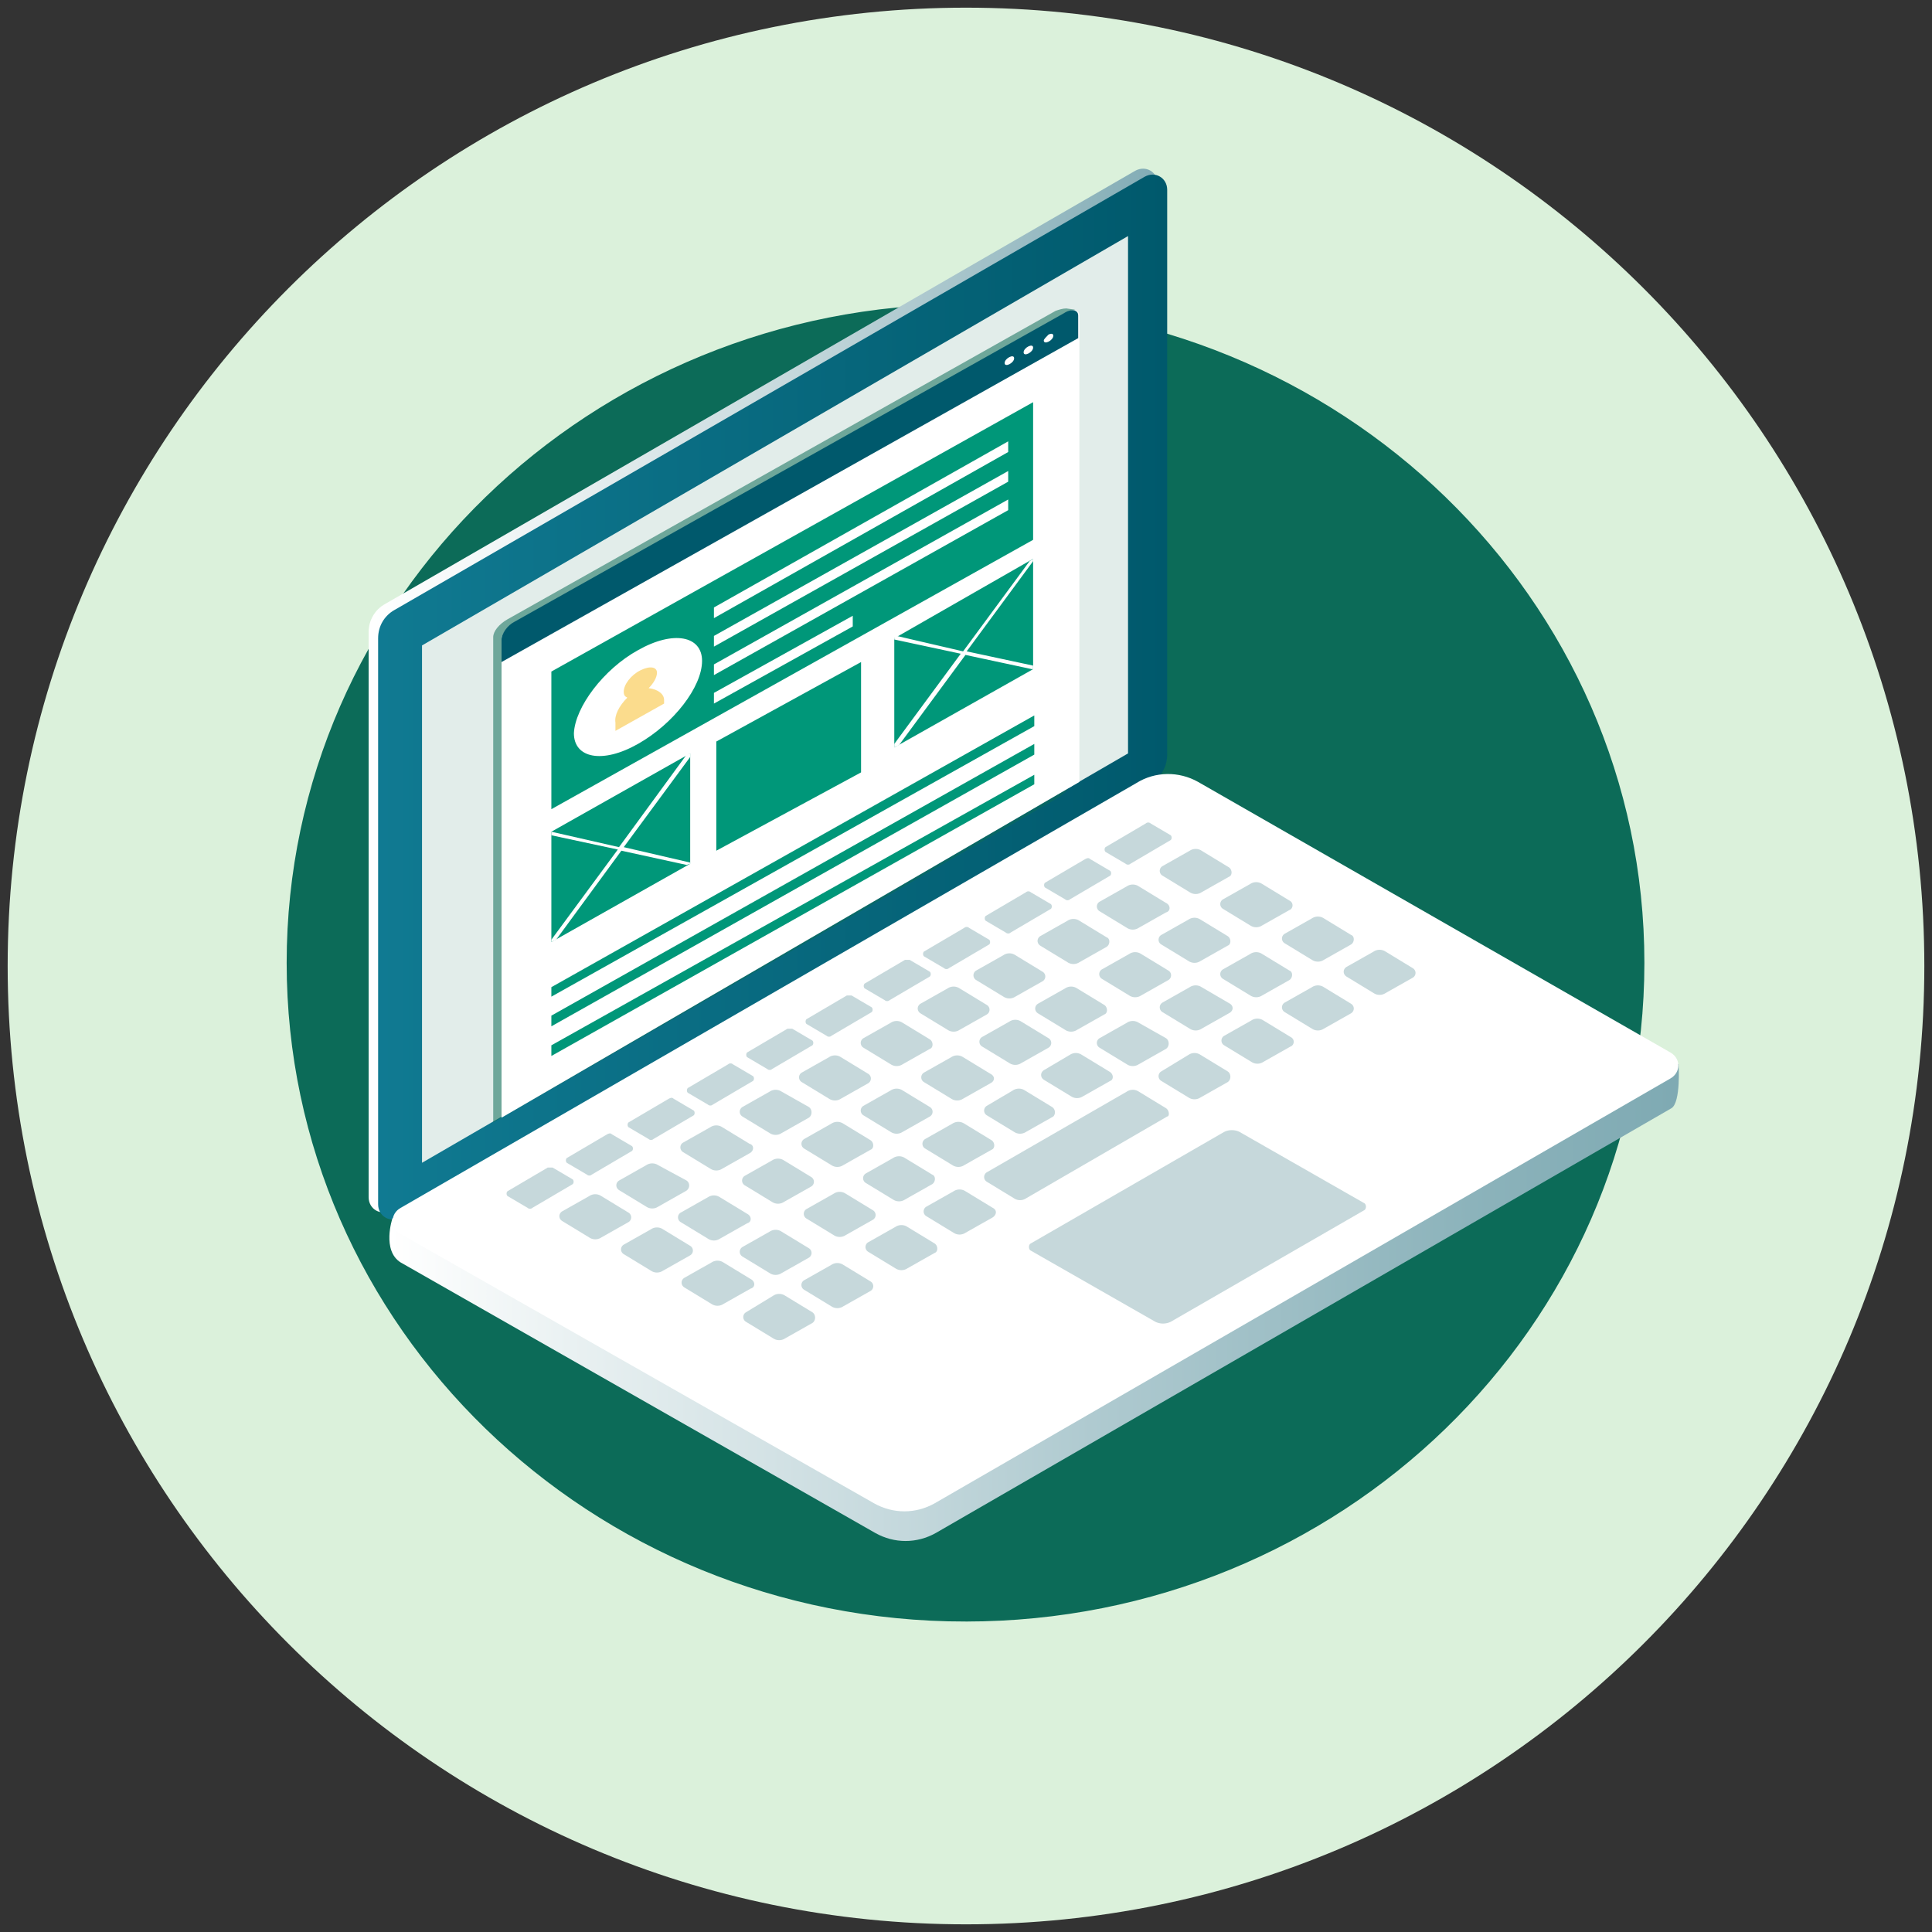
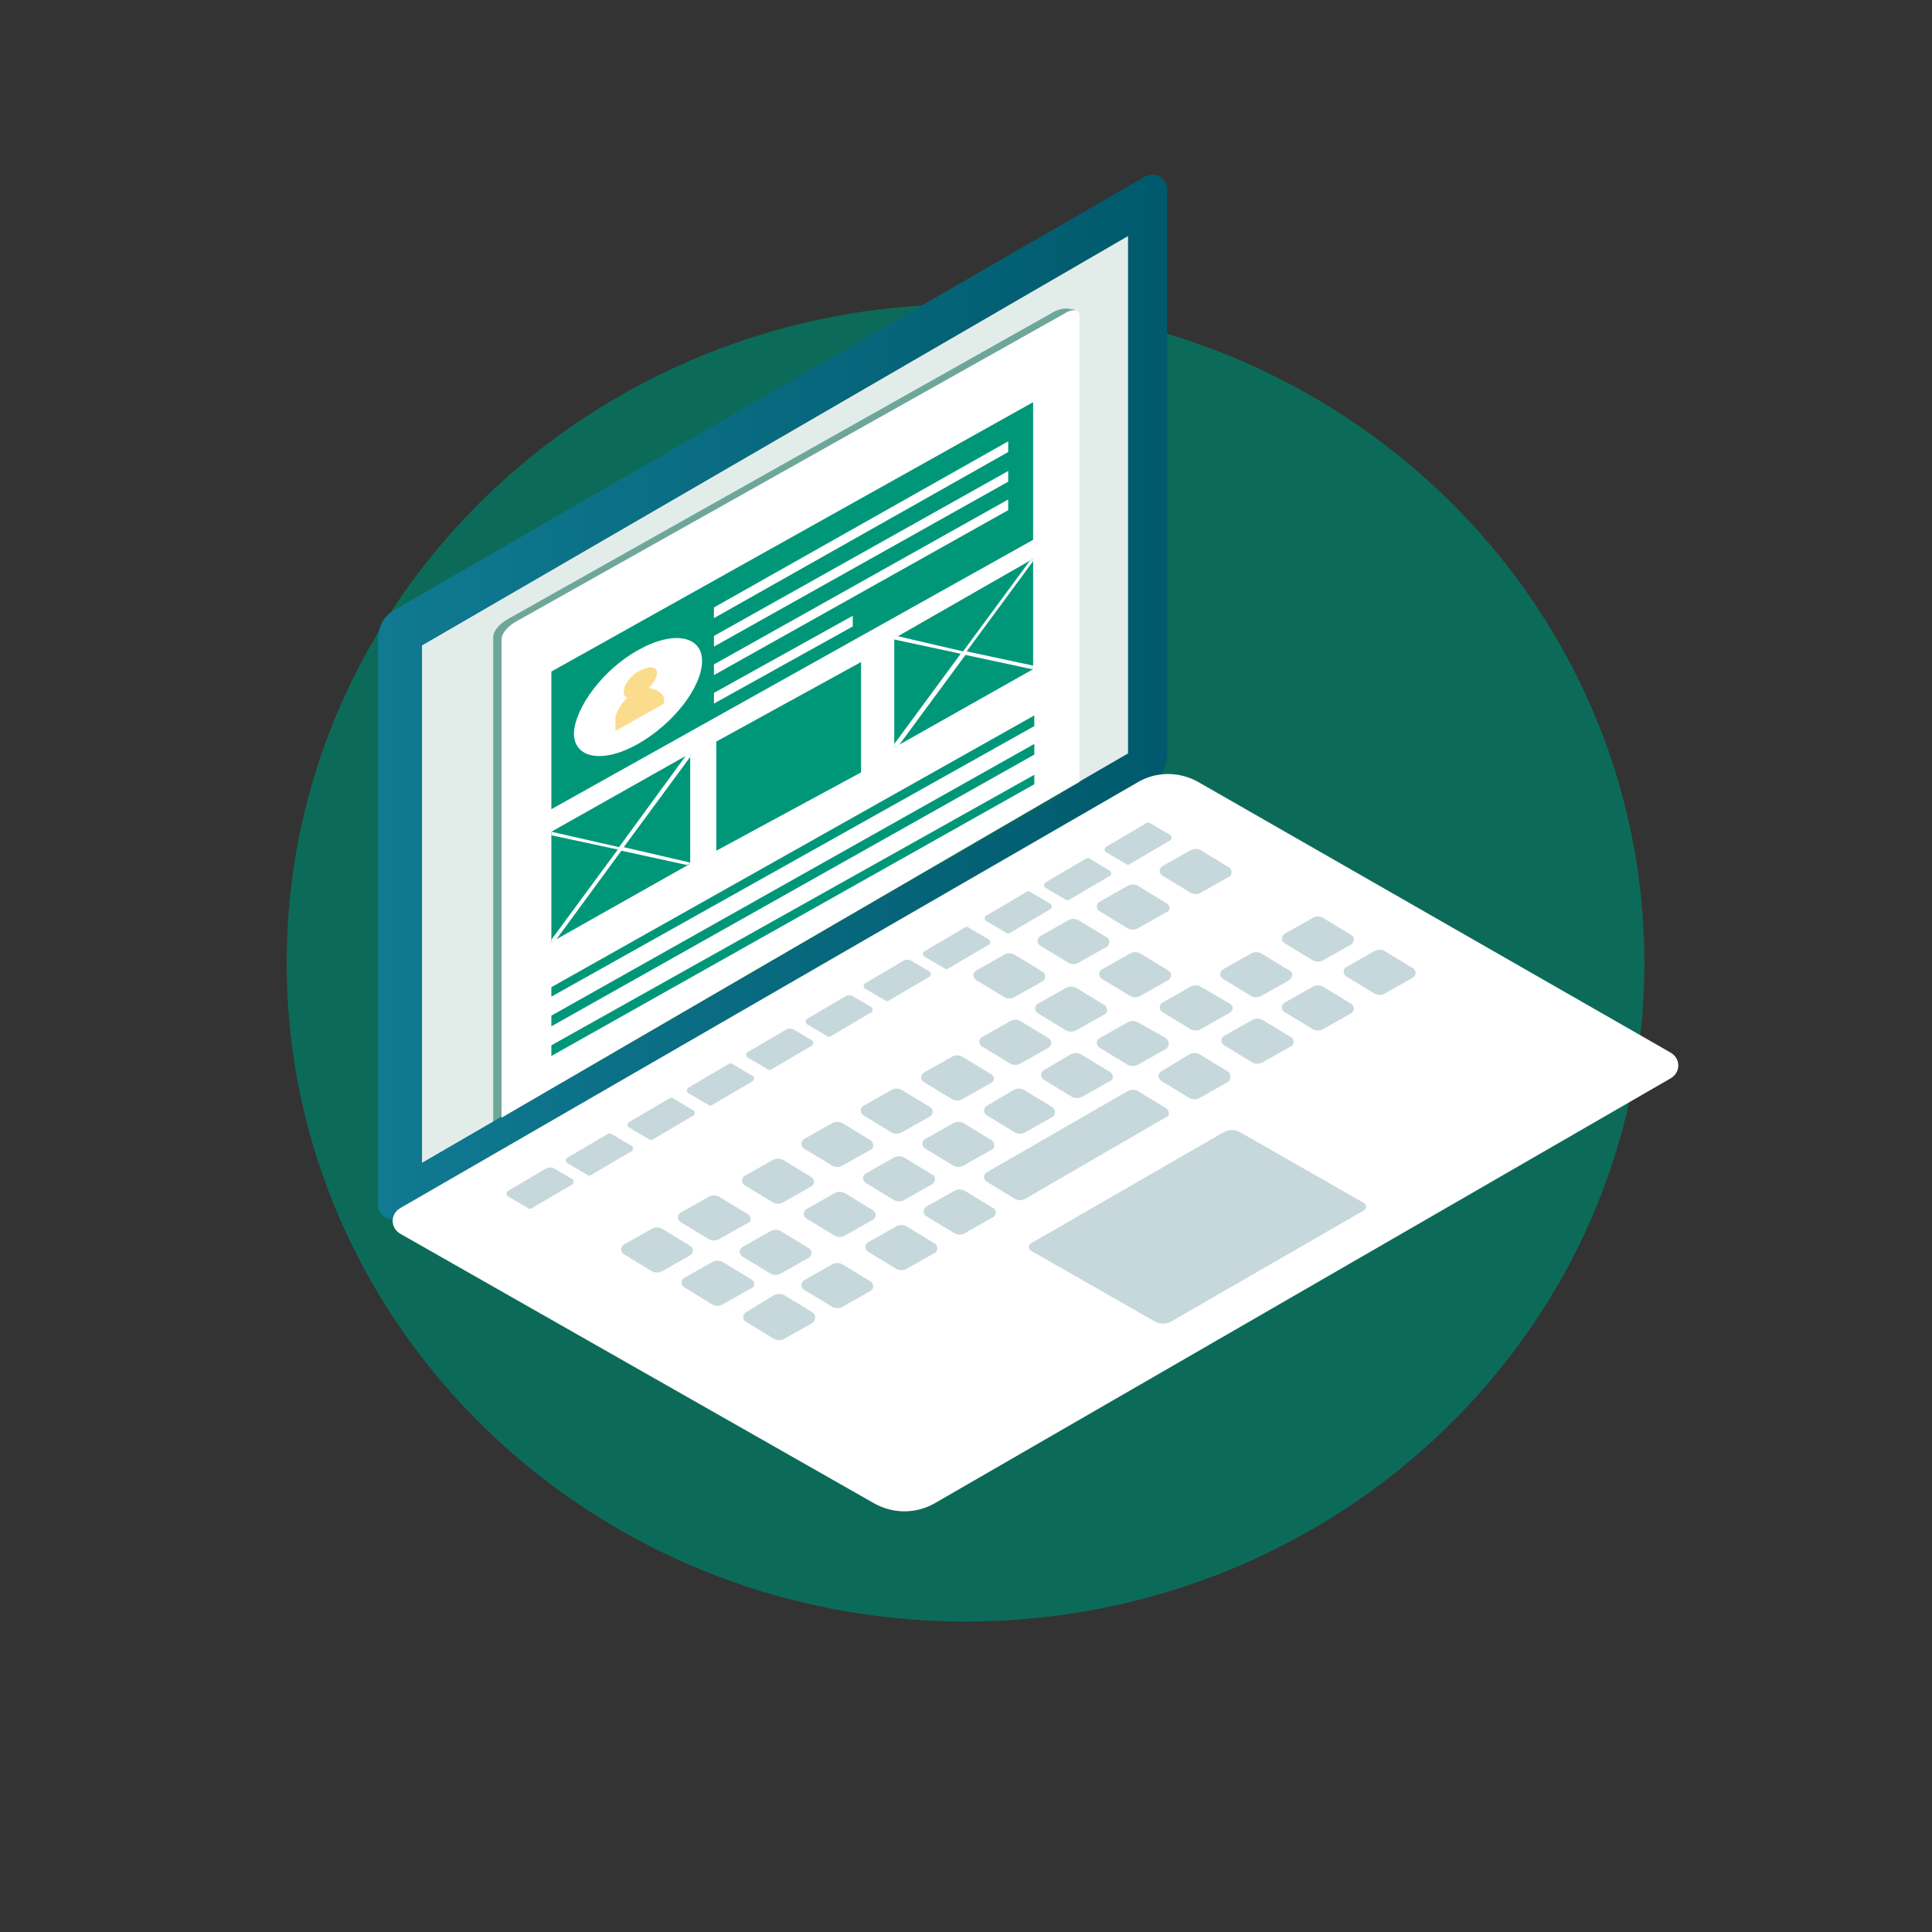
<svg xmlns="http://www.w3.org/2000/svg" xmlns:xlink="http://www.w3.org/1999/xlink" width="252" height="252" fill="none">
  <rect width="100%" height="100%" fill="#333333" stroke="none" />
  <g fill-rule="evenodd">
-     <path d="M126 251c69.036 0 125-55.964 125-125S195.036 1 126 1 1 56.964 1 126s55.964 125 125 125z" fill="#dbf1db" />
    <path d="M125.938 211.187c48.728 0 88.23-38.323 88.23-85.598s-39.502-85.597-88.23-85.597-88.23 38.323-88.23 85.598 39.502 85.598 88.23 85.598z" fill="#0c6b58" stroke="#0c6b58" stroke-width=".635" />
  </g>
-   <path d="M50.249 78.77l97.815-56.491c1.393-.774 2.941.155 2.941 1.702v73.671c0 1.548-.774 2.94-2.167 3.714l-97.815 56.492c-1.393.773-2.941-.155-2.941-1.703V82.484c0-1.548.774-2.941 2.167-3.715z" fill="url(#A)" />
  <path d="M51.487 79.544l97.815-56.491c1.393-.774 2.941.155 2.941 1.703v73.671c0 1.548-.774 2.941-2.167 3.715l-97.815 56.646c-1.393.774-2.941-.155-2.941-1.702V83.258c0-1.548.774-2.941 2.167-3.715z" fill="url(#B)" />
  <path d="M55.046 84.187l92.089-53.396v67.48l-92.089 53.396v-67.48z" fill="#e2edea" />
-   <path d="M156.267 105.855l62.682 32.966s.31 4.952-.928 5.726l-95.958 55.408c-2.477 1.393-5.417 1.393-7.894 0l-61.908-35.288c-2.476-1.547-1.083-5.726-1.083-5.726l97.041-53.241c2.476-1.238 5.572-1.238 8.048.155z" fill="url(#C)" />
  <path d="M156.267 101.985l61.599 35.288c1.393.774 1.393 2.631 0 3.405l-95.958 55.408c-2.476 1.393-5.417 1.393-7.893 0l-61.754-35.133c-1.393-.774-1.393-2.631 0-3.405l95.958-55.408c2.476-1.548 5.572-1.548 8.048-.155z" fill="#fff" />
  <g fill="#c6d8db">
    <path d="M161.684 147.643l16.251 9.286c.31.155.31.774 0 .929l-25.227 14.548c-.62.31-1.393.31-2.012 0l-16.251-9.286c-.31-.155-.31-.774 0-.929l25.227-14.548c.619-.31 1.393-.31 2.012 0zm-12.227-40.241l-5.262 3.096c-.155.154-.155.464 0 .619l2.631 1.547c.155.155.464.155.619 0l5.262-3.095c.155-.155.155-.464 0-.619l-2.631-1.548c-.155-.155-.464-.155-.619 0zm-7.893 4.643l-5.262 3.096c-.155.154-.155.464 0 .619l2.631 1.547c.155.155.464.155.619 0l5.262-3.095c.155-.155.155-.464 0-.619l-2.631-1.548c-.155-.154-.31-.154-.619 0zm-7.739 4.334l-5.262 3.095c-.155.155-.155.465 0 .62l2.631 1.547c.155.155.464.155.619 0l5.262-3.095c.155-.155.155-.465 0-.619l-2.631-1.548c-.155-.155-.464-.155-.619 0zm-8.048 4.643l-5.262 3.095c-.155.155-.155.465 0 .62l2.631 1.547c.155.155.464.155.619 0l5.262-3.095c.155-.155.155-.464 0-.619l-2.631-1.548c-.154-.155-.464-.155-.619 0zm-7.739 4.179l-5.262 3.095c-.155.155-.155.465 0 .619l2.631 1.548c.155.155.465.155.619 0l5.263-3.095c.154-.155.154-.465 0-.619l-2.631-1.548h-.62zm-7.583 4.643l-5.262 3.095c-.155.155-.155.465 0 .619l2.631 1.548c.155.155.464.155.619 0l5.262-3.095c.155-.155.155-.465 0-.619l-2.631-1.548h-.619zm-7.739 4.334l-5.262 3.095c-.155.155-.155.464 0 .619l2.631 1.548c.155.155.464.155.619 0l5.262-3.096c.155-.154.155-.464 0-.619l-2.631-1.547h-.619zm-7.739 4.643l-5.262 3.095c-.155.155-.155.464 0 .619l2.631 1.548c.155.155.464.155.619 0l5.262-3.096c.155-.154.155-.464 0-.619l-2.631-1.547c-.155-.155-.464-.155-.619 0zm-7.738 4.488l-5.262 3.095c-.155.155-.155.465 0 .62l2.631 1.547c.155.155.464.155.619 0l5.262-3.095c.155-.155.155-.464 0-.619l-2.631-1.548c-.155-.155-.309-.155-.619 0zm-8.048 4.643l-5.262 3.096c-.155.154-.155.464 0 .619l2.631 1.547c.155.155.464.155.619 0l5.262-3.095c.155-.155.155-.464 0-.619l-2.631-1.548c-.155-.155-.31-.155-.619 0zm-7.738 4.334l-5.262 3.095c-.155.155-.155.465 0 .619l2.631 1.548c.155.155.464.155.619 0l5.262-3.095c.155-.155.155-.465 0-.62l-2.631-1.547h-.619zm88.838-39.157l-3.56-2.167c-.464-.31-1.083-.31-1.548 0l-3.559 2.012a.72.72 0 0 0 0 1.238l3.559 2.167c.465.31 1.084.31 1.548 0l3.56-2.012c.464-.155.464-.929 0-1.238zm-8.203 4.643l-3.56-2.167c-.464-.309-1.083-.309-1.547 0l-3.56 2.012a.72.72 0 0 0 0 1.238l3.56 2.167c.464.31 1.083.31 1.547 0l3.56-2.012c.619-.155.619-.928 0-1.238zm-7.739 4.488l-3.559-2.167a1.41 1.41 0 0 0-1.548 0l-3.56 2.012c-.464.31-.464.929 0 1.239l3.56 2.166c.464.31 1.083.31 1.548 0l3.559-2.012c.465-.309.465-1.083 0-1.238z" />
    <use xlink:href="#D" />
-     <path d="M128.718 131.082l-3.56-2.167a1.41 1.41 0 0 0-1.548 0l-3.56 2.012c-.464.31-.464.929 0 1.239l3.56 2.166c.464.31 1.084.31 1.548 0l3.56-2.012a.72.72 0 0 0 0-1.238zm-7.429 4.489l-3.56-2.167c-.464-.31-1.083-.31-1.548 0l-3.559 2.012a.72.72 0 0 0 0 1.238l3.559 2.167a1.41 1.41 0 0 0 1.548 0l3.56-2.012c.464-.155.464-.929 0-1.238zm-8.048 4.488l-3.56-2.167c-.464-.309-1.083-.309-1.547 0l-3.56 2.012a.72.72 0 0 0 0 1.238l3.56 2.167c.464.31 1.083.31 1.547 0l3.56-2.012a.72.72 0 0 0 0-1.238zm-7.739 4.333l-3.56-2.012c-.464-.309-1.083-.309-1.547 0l-3.56 2.012c-.464.31-.464.929 0 1.239l3.56 2.166c.464.31 1.083.31 1.547 0l3.56-2.012c.465-.309.465-1.083 0-1.393zm-7.738 4.798l-3.56-2.166c-.464-.31-1.083-.31-1.548 0l-3.56 2.012a.72.72 0 0 0 0 1.238l3.56 2.167a1.41 1.41 0 0 0 1.548 0l3.56-2.012c.619-.31.619-1.084 0-1.239zm-8.203 4.798l-3.715-2.012a1.41 1.41 0 0 0-1.548 0l-3.56 2.012c-.464.31-.464.929 0 1.239l3.56 2.166c.464.31 1.083.31 1.548 0l3.56-2.012c.619-.309.619-1.083.155-1.393zm-7.584 4.179L78.417 156a1.41 1.41 0 0 0-1.548 0l-3.56 2.012c-.464.31-.464.929 0 1.239l3.56 2.166c.464.31 1.083.31 1.548 0l3.56-2.012a.72.72 0 0 0 0-1.238zm86.207-40.705l-3.559-2.166c-.465-.31-1.084-.31-1.548 0l-3.56 2.012a.72.72 0 0 0 0 1.238l3.56 2.167a1.41 1.41 0 0 0 1.548 0l3.559-2.012c.465-.155.619-.929 0-1.239zm-8.048 4.644l-3.559-2.167c-.465-.31-1.084-.31-1.548 0l-3.56 2.012a.72.72 0 0 0 0 1.238l3.56 2.167a1.41 1.41 0 0 0 1.548 0l3.559-2.012c.465-.155.465-.929 0-1.238z" />
    <use xlink:href="#E" />
    <path d="M144.04 131.082l-3.559-2.167a1.41 1.41 0 0 0-1.548 0l-3.56 2.012c-.464.31-.464.929 0 1.239l3.56 2.166c.464.31 1.083.31 1.548 0l3.559-2.012c.465-.154.465-.928 0-1.238z" />
    <use xlink:href="#E" x="-15.632" y="8.822" />
    <path d="M129.182 140.059l-3.559-2.167a1.41 1.41 0 0 0-1.548 0l-3.56 2.012a.72.72 0 0 0 0 1.238l3.56 2.167c.464.31 1.083.31 1.548 0l3.559-2.012c.619-.309.619-.928 0-1.238zm-7.893 4.334l-3.56-2.167c-.464-.31-1.083-.31-1.548 0l-3.559 2.012a.72.72 0 0 0 0 1.238l3.559 2.167a1.41 1.41 0 0 0 1.548 0l3.56-2.012a.72.72 0 0 0 0-1.238zm-7.738 4.333l-3.56-2.167a1.41 1.41 0 0 0-1.548 0l-3.56 2.012c-.464.31-.464.929 0 1.239l3.56 2.166c.464.31 1.084.31 1.548 0l3.56-2.012c.464-.154.464-.928 0-1.238zm-7.739 4.798l-3.56-2.167a1.41 1.41 0 0 0-1.548 0l-3.559 2.012a.72.72 0 0 0 0 1.238l3.559 2.167c.465.31 1.084.31 1.548 0l3.56-2.012a.72.72 0 0 0 0-1.238zm-8.358 4.798l-3.56-2.167a1.41 1.41 0 0 0-1.548 0l-3.56 2.012a.72.72 0 0 0 0 1.238l3.56 2.167c.464.31 1.083.31 1.548 0l3.56-2.012c.619-.155.619-.929 0-1.238zm-7.429 4.179l-3.56-2.167c-.464-.31-1.083-.31-1.548 0l-3.56 2.012a.72.72 0 0 0 0 1.238l3.56 2.167c.464.31 1.083.31 1.548 0l3.56-2.012a.72.72 0 0 0 0-1.238zm86.208-40.55l-3.56-2.167c-.464-.31-1.083-.31-1.548 0l-3.559 2.012a.72.72 0 0 0 0 1.238l3.559 2.167a1.41 1.41 0 0 0 1.548 0l3.56-2.012c.464-.31.464-1.084 0-1.238zm-8.049 4.643l-3.559-2.167c-.465-.31-1.084-.31-1.548 0l-3.56 2.012a.72.72 0 0 0 0 1.238l3.56 2.167a1.41 1.41 0 0 0 1.548 0l3.559-2.012c.465-.31.465-1.084 0-1.238zm-7.738 4.333l-3.715-2.166c-.464-.31-1.083-.31-1.548 0l-3.559 2.012a.72.72 0 0 0 0 1.238l3.559 2.166c.465.31 1.084.31 1.548 0l3.56-2.012c.619-.309.619-.928.155-1.238zm-8.358 4.489l-3.56-2.012c-.464-.31-1.083-.31-1.548 0l-3.56 2.012a.72.72 0 0 0 0 1.238l3.56 2.167a1.41 1.41 0 0 0 1.548 0l3.56-2.012c.464-.31.464-1.084 0-1.393zm-7.429 4.333l-3.559-2.167a1.41 1.41 0 0 0-1.548 0l-3.405 2.012c-.464.31-.464.929 0 1.239l3.56 2.166c.464.31 1.083.31 1.547 0l3.56-2.012c.465-.154.465-.928-.155-1.238zm-7.429 4.643l-3.56-2.166c-.464-.31-1.083-.31-1.548 0l-3.405 2.012a.72.72 0 0 0 0 1.238l3.56 2.167a1.41 1.41 0 0 0 1.548 0l3.56-2.012c.309-.31.309-.929-.155-1.239zm-7.893 4.334l-3.56-2.167a1.41 1.41 0 0 0-1.548 0l-3.559 2.012a.72.72 0 0 0 0 1.238l3.559 2.167c.465.31 1.084.31 1.548 0l3.56-2.012c.464-.155.464-.928 0-1.238zm-7.739 4.488l-3.56-2.166c-.464-.31-1.083-.31-1.548 0l-3.559 2.012a.72.72 0 0 0 0 1.238l3.559 2.167a1.41 1.41 0 0 0 1.548 0l3.56-2.012c.464-.31.464-1.084 0-1.239z" />
    <use xlink:href="#D" x="-22.133" y="31.109" />
    <path d="M105.502 162.81l-3.56-2.167c-.464-.309-1.083-.309-1.547 0l-3.56 2.012c-.464.31-.464.929 0 1.239l3.56 2.166c.464.31 1.083.31 1.547 0l3.56-2.012a.72.72 0 0 0 0-1.238zm-7.584 4.024l-3.56-2.167a1.41 1.41 0 0 0-1.548 0l-3.56 2.012c-.464.31-.464.929 0 1.239l3.56 2.166c.464.31 1.083.31 1.548 0l3.56-2.012c.619-.154.619-.928 0-1.238zm86.363-40.55l-3.56-2.167a1.41 1.41 0 0 0-1.548 0l-3.56 2.012c-.464.31-.464.929 0 1.239l3.56 2.166c.464.31 1.083.31 1.548 0l3.56-2.012a.72.72 0 0 0 0-1.238zm-8.048 4.643l-3.56-2.166c-.464-.31-1.083-.31-1.548 0l-3.559 2.012a.72.72 0 0 0 0 1.238l3.559 2.167a1.41 1.41 0 0 0 1.548 0l3.56-2.012c.464-.31.464-.929 0-1.239zm-7.894 4.334l-3.56-2.167c-.464-.309-1.083-.309-1.547 0l-3.56 2.012a.72.72 0 0 0 0 1.238l3.56 2.167c.464.31 1.083.31 1.547 0l3.56-2.012c.464-.155.619-.928 0-1.238zm-8.203 4.488l-3.56-2.167c-.464-.309-1.083-.309-1.547 0l-3.56 2.167a.72.72 0 0 0 0 1.238l3.56 2.167c.464.31 1.083.31 1.547 0l3.56-2.012c.464-.309.464-1.083 0-1.393zm-8.048 4.798l-3.559-2.167a1.41 1.41 0 0 0-1.548 0l-18.263 10.525a.72.72 0 0 0 0 1.238l3.56 2.167c.464.309 1.083.309 1.547 0l18.418-10.679c.31 0 .31-.774-.155-1.084zm-22.596 13.001l-3.56-2.167c-.464-.309-1.083-.309-1.547 0l-3.56 2.012a.72.72 0 0 0 0 1.238l3.56 2.167c.464.31 1.083.31 1.547 0l3.56-2.012c.464-.309.619-.928 0-1.238zm-7.584 4.643l-3.56-2.167c-.464-.309-1.083-.309-1.547 0l-3.56 2.012a.72.72 0 0 0 0 1.238l3.56 2.167c.464.31 1.083.31 1.547 0l3.56-2.012c.464-.155.464-.928 0-1.238z" />
    <use xlink:href="#D" x="-22.442" y="40.395" />
    <path d="M105.967 171.168l-3.56-2.167a1.41 1.41 0 0 0-1.548 0l-3.56 2.167a.72.72 0 0 0 0 1.238l3.56 2.167a1.41 1.41 0 0 0 1.548 0l3.56-2.012c.464-.31.464-1.084 0-1.393z" />
  </g>
  <path opacity=".54" d="M64.333 83.103c0-.774.774-1.703 1.857-2.322l71.504-40.24c.465-.155.929-.31 1.393-.31l1.084.155-.465 61.444c0 .774-.773 1.703-1.857 2.322l-72.433 41.633-1.083.62V83.103z" fill="#0c6b58" />
  <path d="M65.418 83.413c0-.774.774-1.703 1.857-2.322l71.659-40.24c.928-.619 1.857-.464 1.857.31v60.825l-75.373 43.801V83.413z" fill="#fff" />
-   <path d="M67.12 81.091l71.659-40.24c.929-.619 1.857-.464 1.857.31v2.941L65.418 86.354v-2.941c0-.774.774-1.857 1.703-2.322z" fill="#00596c" />
  <path d="M136.766 43.637c.31-.155.619-.155.619.155s-.309.619-.619.774-.619.155-.619-.155c0-.155.31-.464.619-.774zm-2.631 1.547c.309-.155.619-.155.619.155s-.31.619-.619.774-.619.155-.619-.155.309-.619.619-.774zm-2.476 1.393c.309-.155.619-.155.619.155s-.31.619-.619.774-.619.155-.619-.155.309-.619.619-.774z" fill="#fff" />
  <path d="M134.754 52.459v17.953l-62.837 35.133V87.592l62.837-35.133z" fill="#009779" />
  <path d="M131.504 57.566v1.393L93.121 80.627v-1.393l38.383-21.668z" fill="#fff" />
  <path d="M134.908 93.318v1.393l-62.991 35.288v-1.238l62.991-35.443zm0 3.715v1.393l-62.991 35.442v-1.393l62.991-35.442zm0 4.024v1.238l-62.991 35.442v-1.392l62.991-35.288z" fill="#009779" />
  <path d="M131.504 61.435v1.393L93.121 84.341v-1.393l38.383-21.513zm0 3.715v1.393L93.121 88.056v-1.393l38.383-21.513zm-20.275 15.167v1.393L93.121 91.77v-1.393l18.108-10.06z" fill="#fff" />
  <path d="M134.754 72.888v14.394l-18.108 10.215V83.258l18.108-10.37zM90.025 98.271v14.394l-18.108 10.214v-14.393l18.108-10.215z" fill="#009779" />
  <path d="M83.215 84.806c4.643-2.631 8.358-1.857 8.358 1.393 0 3.405-3.715 8.203-8.358 10.834s-8.358 1.857-8.358-1.393c.155-3.405 3.869-8.358 8.358-10.834zm42.098.464l-8.667-1.857v-.155l.309-.309 8.667 2.012 8.667-11.763.465-.31v.31l-8.667 11.763 8.667 1.857v.464h-.155l-8.667-1.857-8.667 11.763-.619.309v-.464l8.667-11.763zm-53.396 23.216l8.822 2.012 8.822-12.072.464-.155v.464l-8.667 11.763 8.667 2.012v.155l-.464.154-8.512-1.857-8.512 11.608-.619.309v-.309l8.667-11.763-8.667-1.857v-.464z" fill="#fff" />
  <path d="M112.312 86.353v14.394L93.43 110.962V96.723l18.882-10.37z" fill="#009779" />
  <path d="M81.822 90.997c-.309-.155-.464-.309-.464-.774 0-.929.929-2.167 2.167-2.786s2.167-.464 2.167.31c0 .619-.464 1.393-1.083 2.012 1.238.155 2.012.774 2.012 1.548v.464l-6.346 3.56v-1.083c-.155-.929.464-2.167 1.548-3.25z" fill="#fbdc8d" />
  <defs>
    <linearGradient id="A" x1="150.979" y1="90.059" x2="48.032" y2="90.059" gradientUnits="userSpaceOnUse">
      <stop stop-color="#82acb5" />
      <stop offset=".133" stop-color="#96b9c1" />
      <stop offset=".535" stop-color="#cfdfe2" />
      <stop offset=".834" stop-color="#f2f6f7" />
      <stop offset=".995" stop-color="#fff" />
    </linearGradient>
    <linearGradient id="B" x1="49.296" y1="90.902" x2="152.243" y2="90.902" gradientUnits="userSpaceOnUse">
      <stop stop-color="#107a92" />
      <stop offset="1" stop-color="#00596c" />
    </linearGradient>
    <linearGradient id="C" x1="218.89" y1="152.867" x2="50.85" y2="152.867" gradientUnits="userSpaceOnUse">
      <stop offset=".003" stop-color="#7faab3" />
      <stop offset=".161" stop-color="#8cb3bb" />
      <stop offset=".455" stop-color="#afcad0" />
      <stop offset=".85" stop-color="#e8f0f1" />
      <stop offset="1" stop-color="#fff" />
    </linearGradient>
    <path id="D" d="M135.992 126.749l-3.56-2.167c-.464-.31-1.083-.31-1.547 0l-3.56 2.012a.72.72 0 0 0 0 1.238l3.56 2.167c.464.309 1.083.309 1.547 0l3.56-2.012a.72.72 0 0 0 0-1.238z" />
    <path id="E" d="M152.398 126.594l-3.56-2.167c-.464-.31-1.083-.31-1.548 0l-3.559 2.012a.72.72 0 0 0 0 1.238l3.559 2.167c.465.31 1.084.31 1.548 0l3.56-2.012a.72.72 0 0 0 0-1.238z" />
  </defs>
</svg>